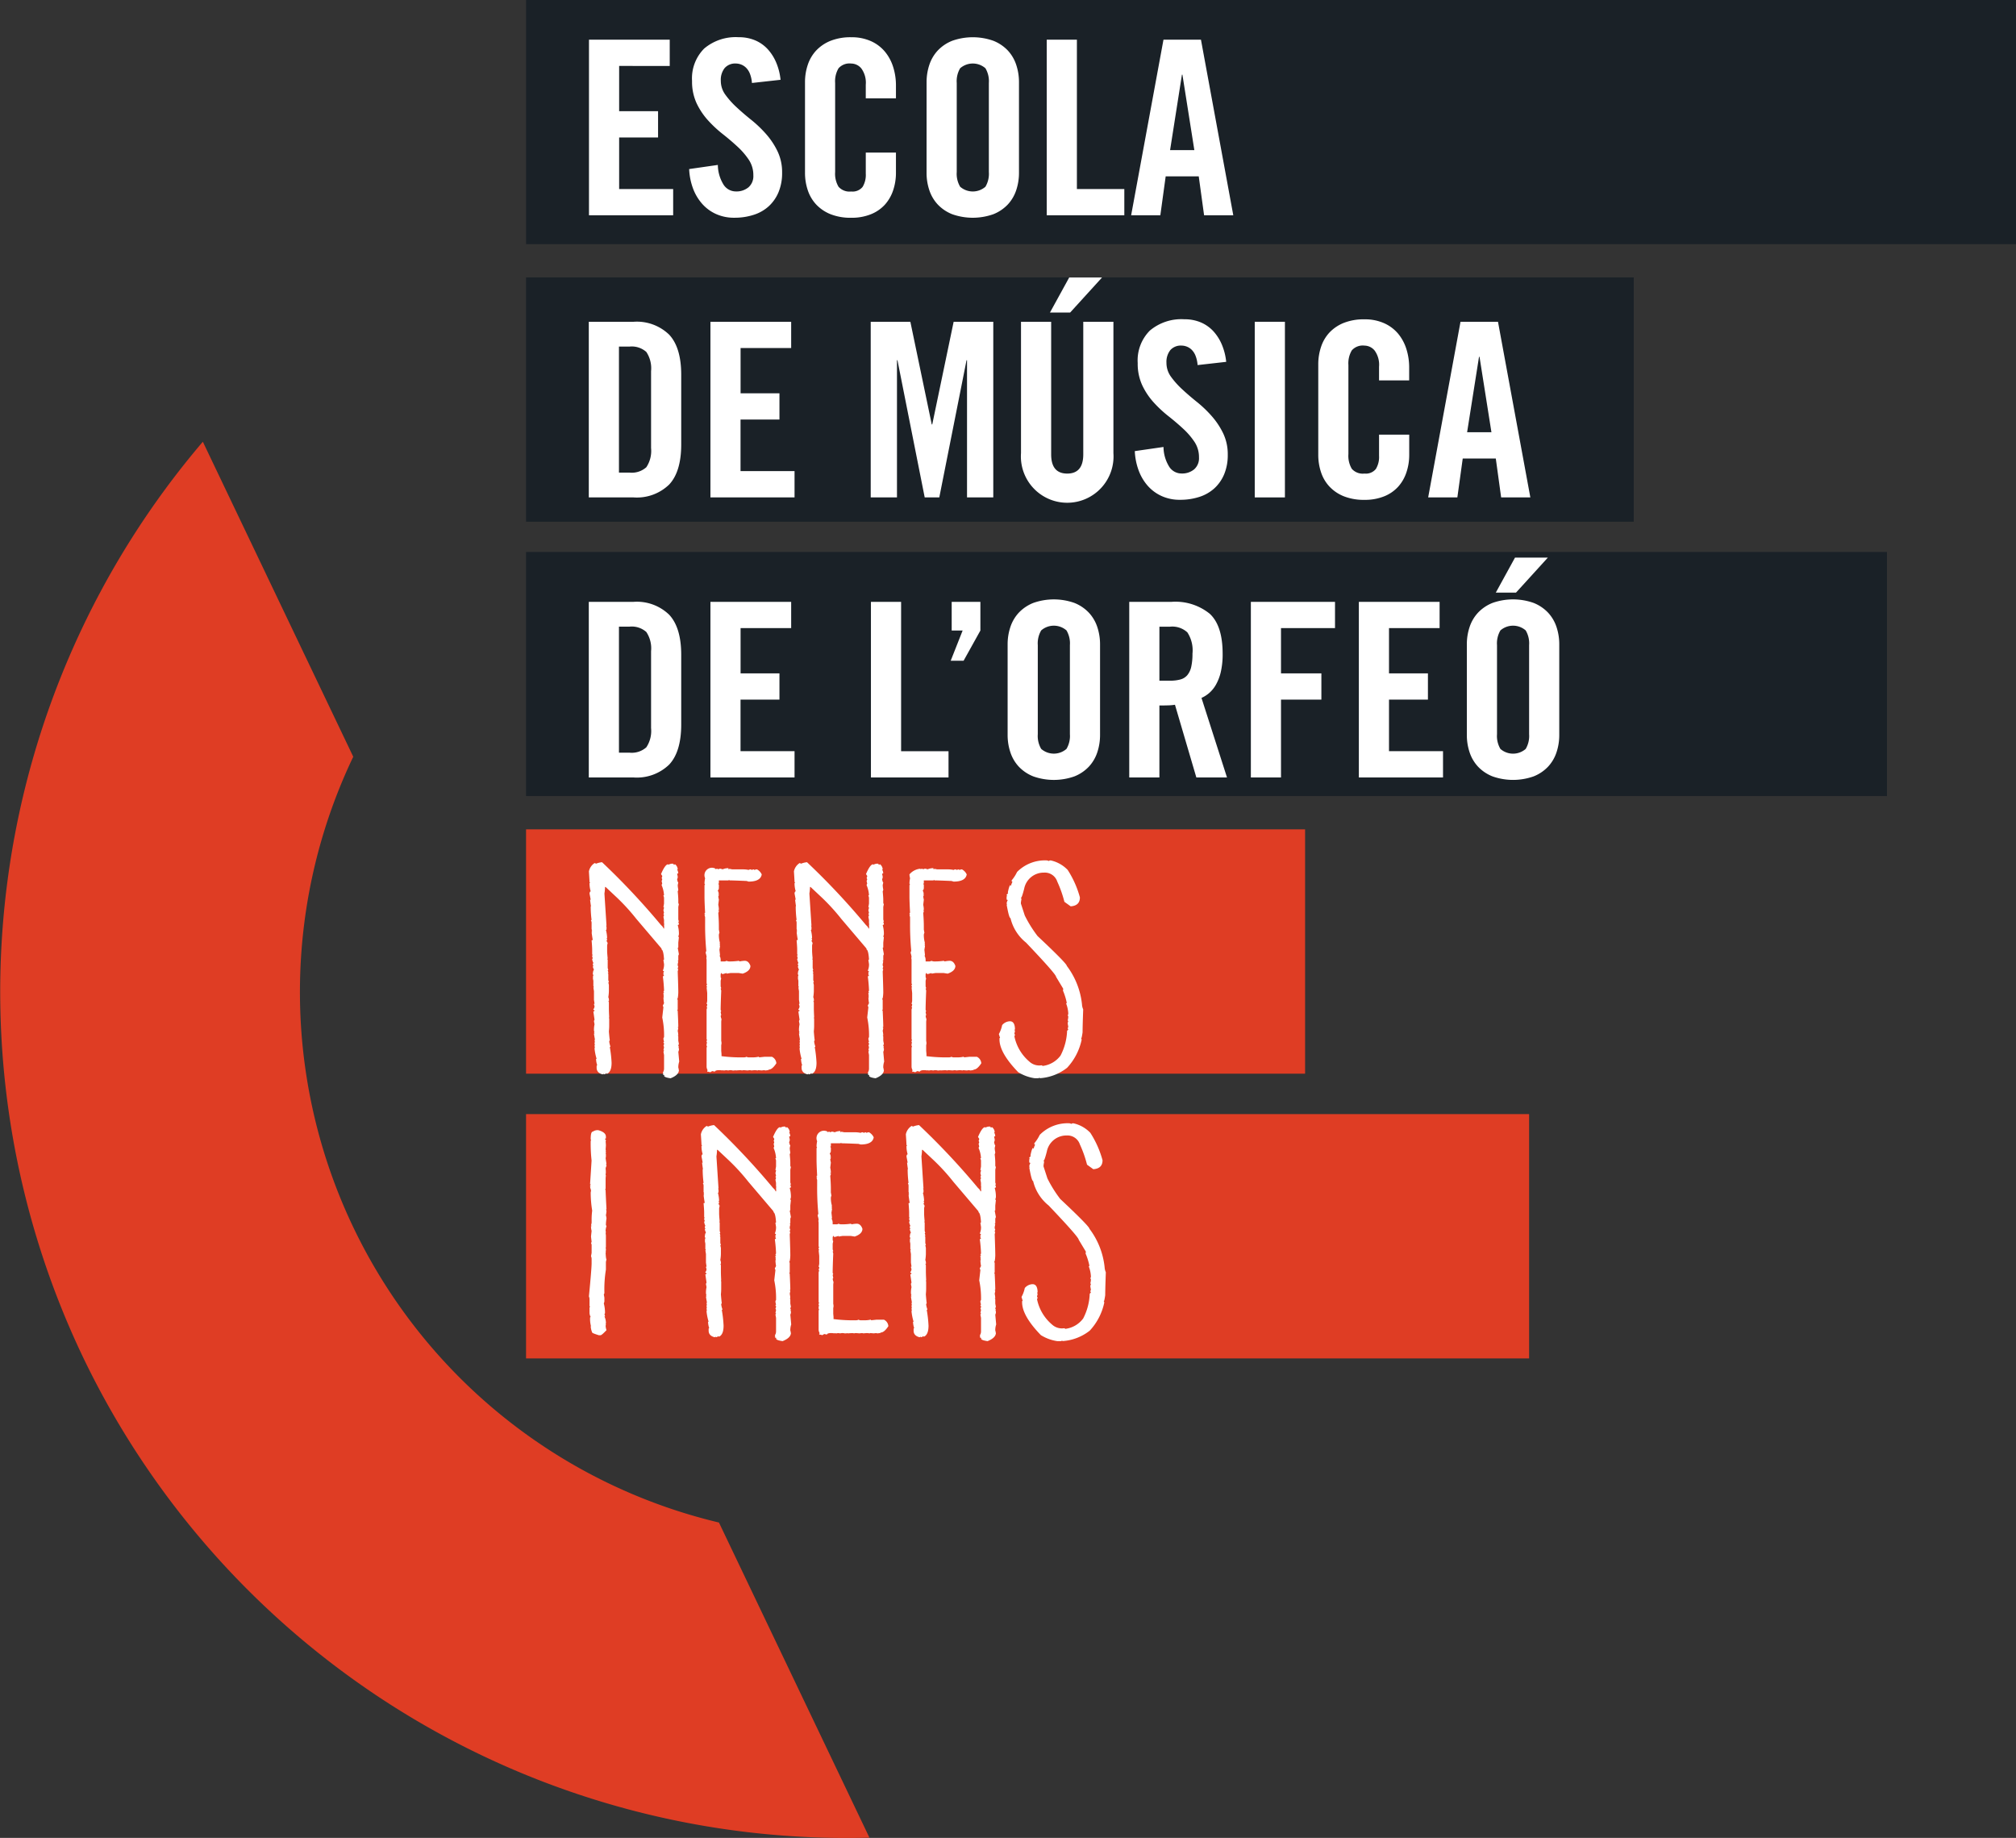
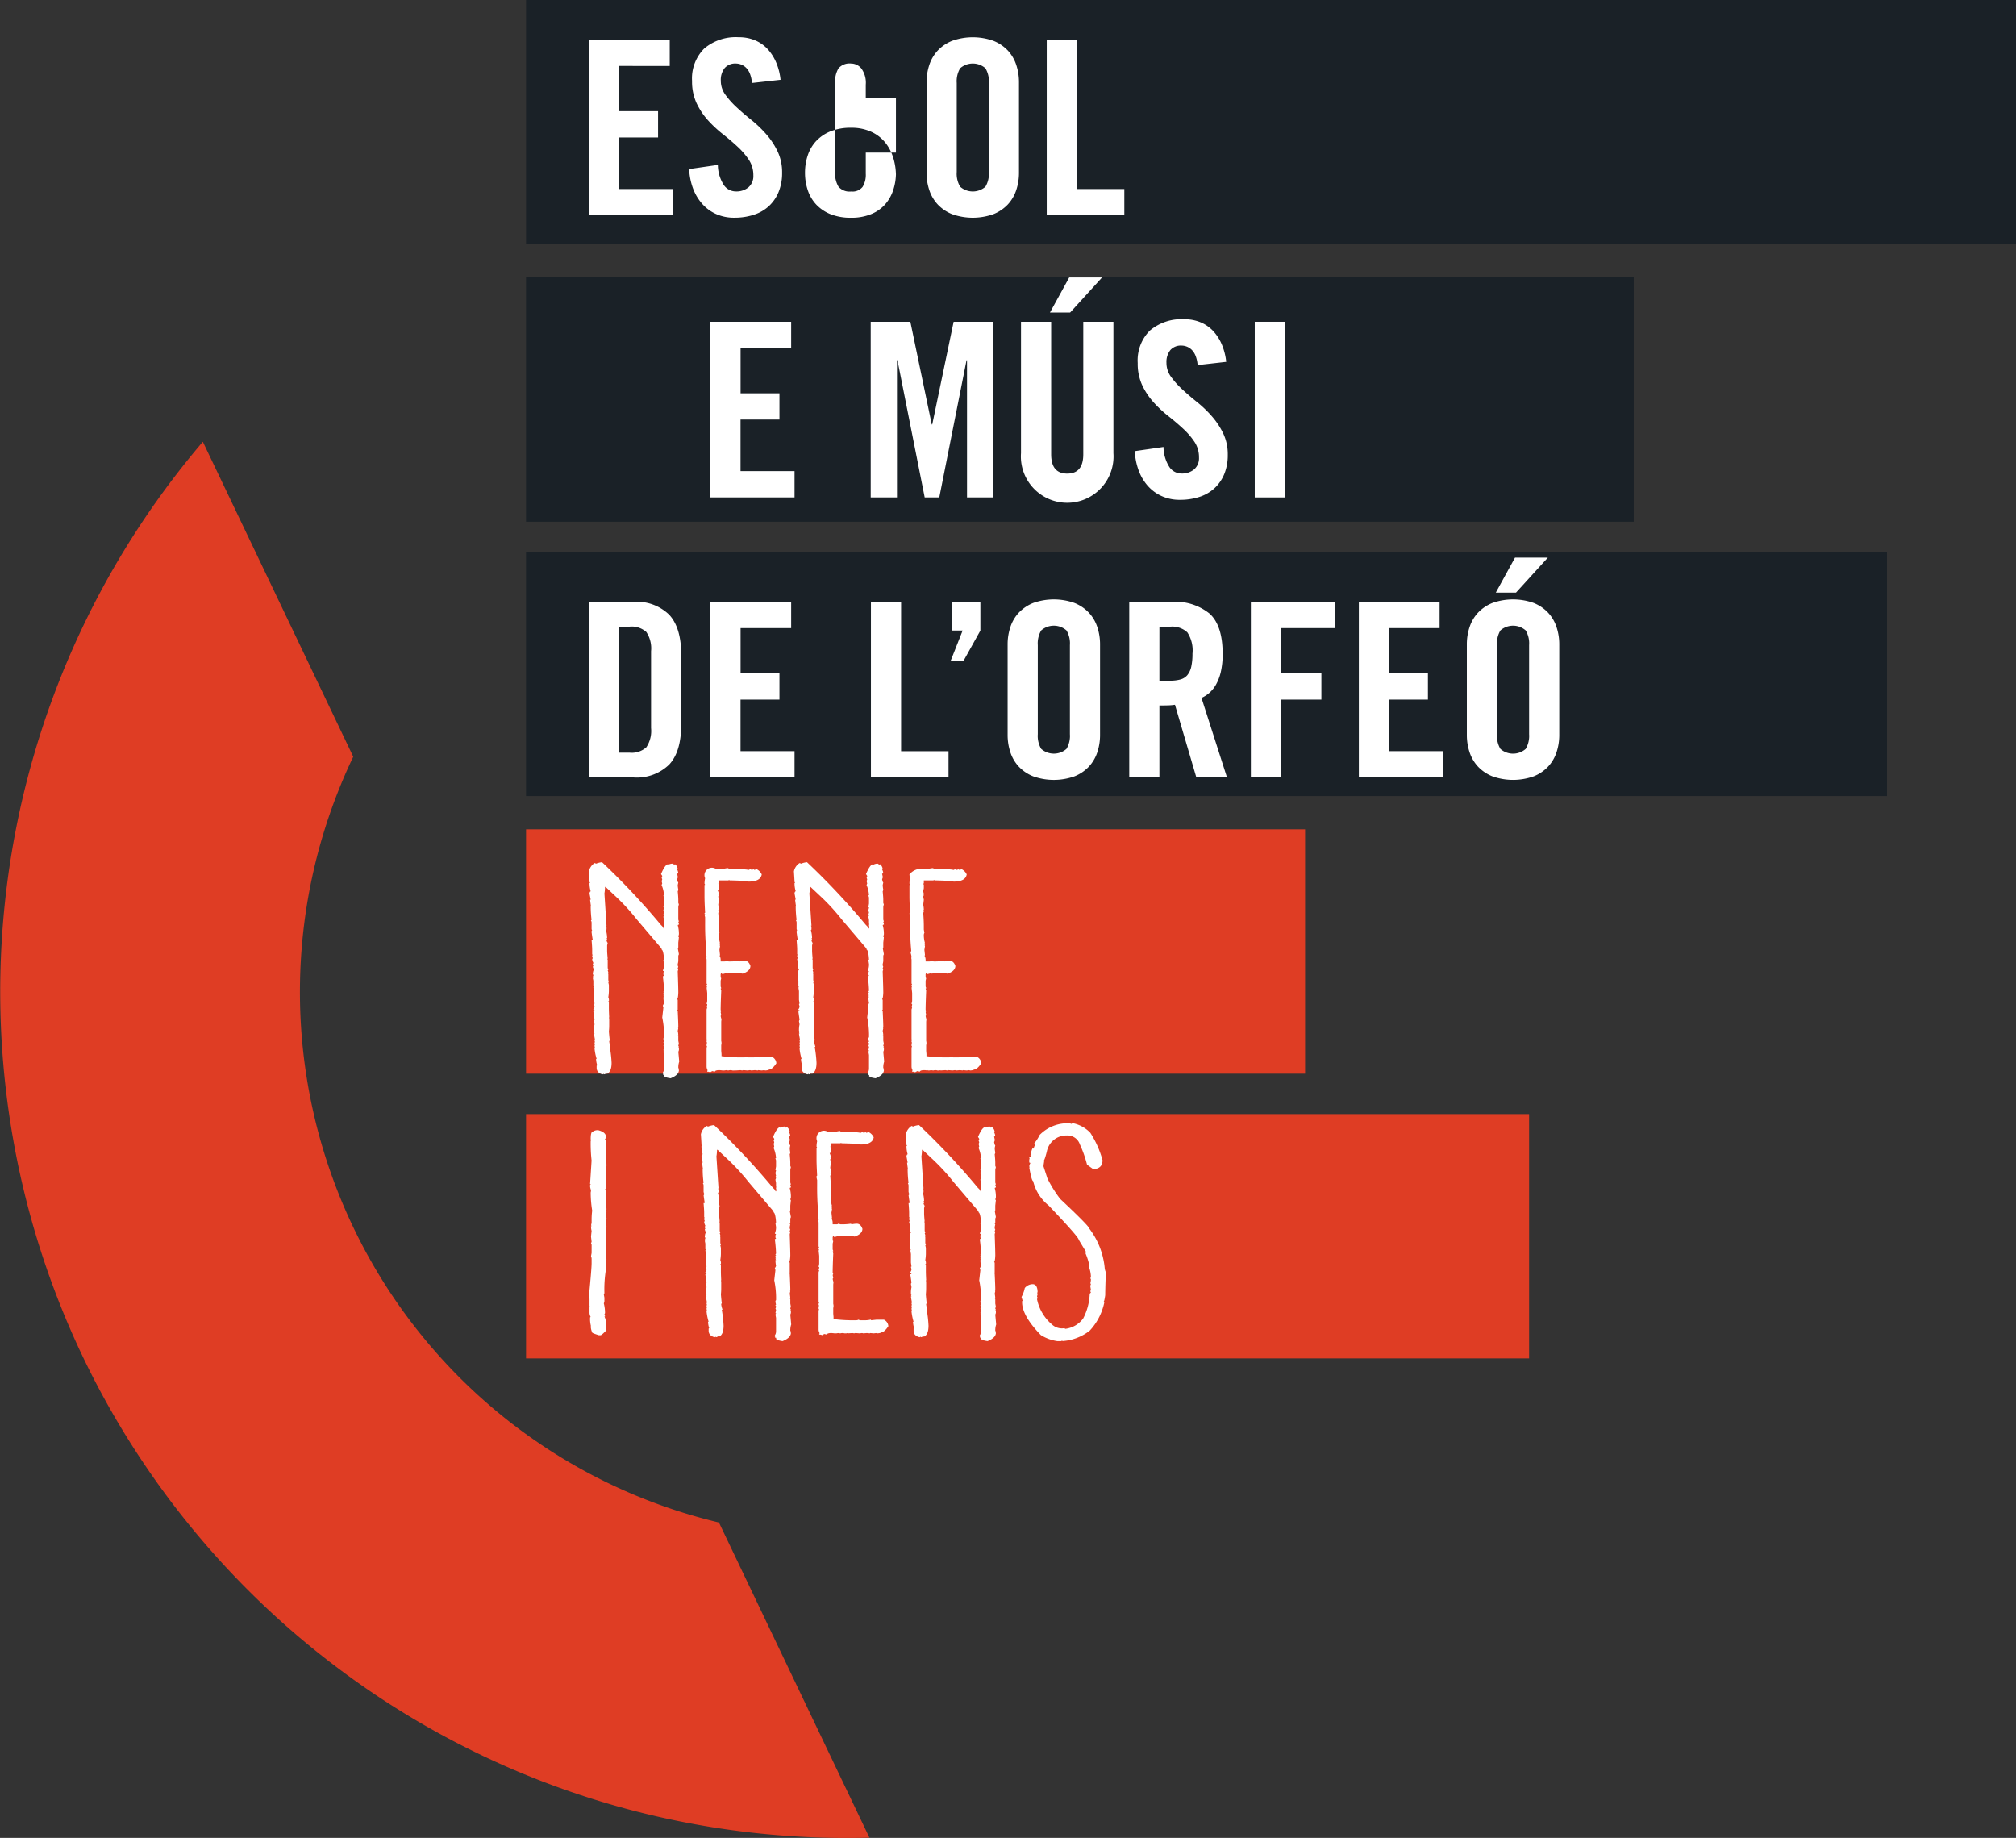
<svg xmlns="http://www.w3.org/2000/svg" width="268.72" height="244.953" viewBox="0 0 268.72 244.953">
  <rect x="0" y="0" width="268.72" height="244.953" fill="#333333" stroke="none" />
  <defs>
    <style>.a{fill:#df3d24;}.b{fill:#1a2127;}.c{fill:#fff;}</style>
  </defs>
  <path class="a" d="M312.734,560.974A112.877,112.877,0,0,0,417.6,625.1l-20.059-42a72.692,72.692,0,0,1-48.745-102.065l-20.05-41.982A112.978,112.978,0,0,0,312.734,560.974Z" transform="translate(-301.709 -380.179)" />
  <rect class="b" width="198.6" height="32.537" transform="translate(70.12)" />
  <rect class="b" width="147.646" height="32.563" transform="translate(70.119 36.971)" />
  <rect class="b" width="181.402" height="32.537" transform="translate(70.119 73.564)" />
  <rect class="a" width="103.841" height="32.563" transform="translate(70.119 110.535)" />
  <rect class="a" width="133.701" height="32.563" transform="translate(70.119 148.485)" />
  <g transform="translate(60.287 4.964)">
    <path class="c" d="M371.509,423.7V400.295h10.764v3.5H375.53v6.031h5.188v3.5H375.53V420.2h7.2v3.5Z" transform="translate(-353.289 -399.97)" />
    <path class="c" d="M389.534,406.155a4.176,4.176,0,0,0-.275-1.248,2.291,2.291,0,0,0-.518-.794,1.946,1.946,0,0,0-.664-.422,2.022,2.022,0,0,0-.682-.13,1.866,1.866,0,0,0-1.492.6,2.525,2.525,0,0,0-.518,1.7,3.111,3.111,0,0,0,.6,1.849,11.108,11.108,0,0,0,1.507,1.685q.908.844,1.979,1.7a15.725,15.725,0,0,1,1.977,1.9,10.057,10.057,0,0,1,1.507,2.286,6.458,6.458,0,0,1,.6,2.837,6.6,6.6,0,0,1-.471,2.577,5.306,5.306,0,0,1-1.3,1.88,5.381,5.381,0,0,1-2.01,1.15,8.186,8.186,0,0,1-2.576.39,5.794,5.794,0,0,1-2.5-.518,5.467,5.467,0,0,1-1.864-1.412,6.546,6.546,0,0,1-1.185-2.057,8.535,8.535,0,0,1-.485-2.5l3.826-.55a5.076,5.076,0,0,0,.778,2.657,1.947,1.947,0,0,0,1.62.875,2.511,2.511,0,0,0,1.685-.55,1.969,1.969,0,0,0,.648-1.589,3.682,3.682,0,0,0-.6-2.075,9.639,9.639,0,0,0-1.507-1.75q-.908-.844-1.979-1.687a16.025,16.025,0,0,1-1.976-1.847,9.31,9.31,0,0,1-1.508-2.269,6.827,6.827,0,0,1-.6-2.952,5.624,5.624,0,0,1,1.62-4.328,6.512,6.512,0,0,1,4.6-1.507,5.507,5.507,0,0,1,2.205.422,4.861,4.861,0,0,1,1.67,1.184,6.211,6.211,0,0,1,1.134,1.8,7.963,7.963,0,0,1,.568,2.269Z" transform="translate(-349.592 -400.06)" />
-     <path class="c" d="M400.436,408.2v-1.814a3.23,3.23,0,0,0-.583-2.157,1.765,1.765,0,0,0-1.362-.665,1.951,1.951,0,0,0-1.685.632,3.391,3.391,0,0,0-.453,1.962v11.867a3.386,3.386,0,0,0,.453,1.961,1.948,1.948,0,0,0,1.685.632,1.715,1.715,0,0,0,1.524-.615,3.074,3.074,0,0,0,.422-1.752v-2.821h4.021v2.692a7.261,7.261,0,0,1-.372,2.334,5.418,5.418,0,0,1-1.1,1.914,5.083,5.083,0,0,1-1.864,1.28,6.846,6.846,0,0,1-2.627.47,7.243,7.243,0,0,1-2.739-.47,5.376,5.376,0,0,1-1.912-1.28,5.169,5.169,0,0,1-1.135-1.914,7.222,7.222,0,0,1-.373-2.334V406.058a7.222,7.222,0,0,1,.373-2.334,5.169,5.169,0,0,1,1.135-1.914,5.378,5.378,0,0,1,1.912-1.28,7.217,7.217,0,0,1,2.739-.47,6.269,6.269,0,0,1,2.627.518,5.17,5.17,0,0,1,1.864,1.4,5.992,5.992,0,0,1,1.1,2.042,8.086,8.086,0,0,1,.372,2.464V408.2Z" transform="translate(-345.321 -400.06)" />
+     <path class="c" d="M400.436,408.2v-1.814a3.23,3.23,0,0,0-.583-2.157,1.765,1.765,0,0,0-1.362-.665,1.951,1.951,0,0,0-1.685.632,3.391,3.391,0,0,0-.453,1.962v11.867a3.386,3.386,0,0,0,.453,1.961,1.948,1.948,0,0,0,1.685.632,1.715,1.715,0,0,0,1.524-.615,3.074,3.074,0,0,0,.422-1.752v-2.821h4.021v2.692a7.261,7.261,0,0,1-.372,2.334,5.418,5.418,0,0,1-1.1,1.914,5.083,5.083,0,0,1-1.864,1.28,6.846,6.846,0,0,1-2.627.47,7.243,7.243,0,0,1-2.739-.47,5.376,5.376,0,0,1-1.912-1.28,5.169,5.169,0,0,1-1.135-1.914,7.222,7.222,0,0,1-.373-2.334a7.222,7.222,0,0,1,.373-2.334,5.169,5.169,0,0,1,1.135-1.914,5.378,5.378,0,0,1,1.912-1.28,7.217,7.217,0,0,1,2.739-.47,6.269,6.269,0,0,1,2.627.518,5.17,5.17,0,0,1,1.864,1.4,5.992,5.992,0,0,1,1.1,2.042,8.086,8.086,0,0,1,.372,2.464V408.2Z" transform="translate(-345.321 -400.06)" />
    <path class="c" d="M404.056,406.058a7.221,7.221,0,0,1,.372-2.334,5.169,5.169,0,0,1,1.135-1.914,5.378,5.378,0,0,1,1.912-1.28,8.22,8.22,0,0,1,5.479,0,5.4,5.4,0,0,1,1.914,1.28A5.187,5.187,0,0,1,416,403.724a7.258,7.258,0,0,1,.372,2.334v12.061a7.258,7.258,0,0,1-.372,2.334,5.187,5.187,0,0,1-1.135,1.914,5.4,5.4,0,0,1-1.914,1.28,8.218,8.218,0,0,1-5.479,0,5.376,5.376,0,0,1-1.912-1.28,5.169,5.169,0,0,1-1.135-1.914,7.222,7.222,0,0,1-.372-2.334Zm4.019,11.964a3.374,3.374,0,0,0,.455,1.961,2.564,2.564,0,0,0,3.371,0,3.385,3.385,0,0,0,.455-1.961V406.155a3.39,3.39,0,0,0-.455-1.962,2.564,2.564,0,0,0-3.371,0,3.379,3.379,0,0,0-.455,1.962Z" transform="translate(-340.835 -400.06)" />
    <path class="c" d="M415.639,423.7V400.295h4.021V420.2h6.321v3.5Z" transform="translate(-336.403 -399.97)" />
-     <path class="c" d="M427.667,423.7h-3.891l4.311-23.408h4.994l4.311,23.408H433.5l-.713-5.189H428.38Zm1.3-8.69H432.2l-1.589-10.05h-.065Z" transform="translate(-333.289 -399.97)" />
  </g>
  <g transform="translate(78.482 36.986)">
-     <path class="c" d="M358.472,427.487h5.966a6.192,6.192,0,0,1,4.749,1.719q1.605,1.719,1.605,5.349v9.272q0,3.634-1.605,5.351a6.186,6.186,0,0,1-4.749,1.717h-5.966Zm4.021,20.1h1.394a2.915,2.915,0,0,0,2.254-.713,3.917,3.917,0,0,0,.632-2.561V434.07a3.921,3.921,0,0,0-.632-2.562,2.915,2.915,0,0,0-2.254-.713h-1.394Z" transform="translate(-358.472 -421.587)" />
    <path class="c" d="M370.2,450.895V427.487h10.762v3.5h-6.743v6.03H379.4v3.5h-5.188v6.873h7.2v3.5Z" transform="translate(-353.986 -421.587)" />
    <path class="c" d="M401.989,427.487v23.408h-3.5V432.61h-.064l-3.632,18.285h-1.945l-3.631-18.285h-.065v18.285h-3.5V427.487h5.284l2.852,13.681h.066l2.852-13.681Z" transform="translate(-348.073 -421.587)" />
    <path class="c" d="M400.14,429.12h4.019v17.67q0,2.561,2.14,2.561t2.14-2.561V429.12h4.019v17.508a6.175,6.175,0,1,1-12.319,0Zm6.55-1.232H404l2.562-4.668h4.377Z" transform="translate(-342.528 -423.22)" />
    <path class="c" d="M419.478,433.348a4.156,4.156,0,0,0-.275-1.247,2.3,2.3,0,0,0-.518-.8,1.925,1.925,0,0,0-.664-.422,2.022,2.022,0,0,0-.682-.13,1.866,1.866,0,0,0-1.492.6,2.528,2.528,0,0,0-.518,1.7,3.114,3.114,0,0,0,.6,1.849,11.175,11.175,0,0,0,1.507,1.685q.908.844,1.979,1.7a15.725,15.725,0,0,1,1.977,1.9,10.116,10.116,0,0,1,1.507,2.286,6.457,6.457,0,0,1,.6,2.837,6.6,6.6,0,0,1-.471,2.577,5.318,5.318,0,0,1-1.3,1.88,5.422,5.422,0,0,1-2.01,1.152,8.226,8.226,0,0,1-2.576.388,5.794,5.794,0,0,1-2.5-.52,5.459,5.459,0,0,1-1.864-1.409,6.523,6.523,0,0,1-1.183-2.059,8.491,8.491,0,0,1-.487-2.5l3.826-.552a5.09,5.09,0,0,0,.778,2.659,1.947,1.947,0,0,0,1.62.875,2.511,2.511,0,0,0,1.685-.55,1.967,1.967,0,0,0,.648-1.589,3.682,3.682,0,0,0-.6-2.075,9.734,9.734,0,0,0-1.507-1.75q-.908-.842-1.977-1.685a15.953,15.953,0,0,1-1.977-1.849,9.307,9.307,0,0,1-1.508-2.269,6.821,6.821,0,0,1-.6-2.951,5.623,5.623,0,0,1,1.619-4.329,6.518,6.518,0,0,1,4.6-1.507,5.5,5.5,0,0,1,2.205.422,4.859,4.859,0,0,1,1.67,1.182,6.237,6.237,0,0,1,1.134,1.8,7.985,7.985,0,0,1,.568,2.27Z" transform="translate(-338.329 -421.677)" />
    <path class="c" d="M422.674,450.895V427.487h4.021v23.408Z" transform="translate(-333.906 -421.587)" />
-     <path class="c" d="M436.9,435.391v-1.817a3.234,3.234,0,0,0-.583-2.156,1.769,1.769,0,0,0-1.362-.665,1.948,1.948,0,0,0-1.685.633,3.389,3.389,0,0,0-.454,1.961v11.867a3.383,3.383,0,0,0,.454,1.961,1.947,1.947,0,0,0,1.685.632,1.715,1.715,0,0,0,1.524-.615,3.072,3.072,0,0,0,.422-1.75v-2.821h4.021v2.691a7.224,7.224,0,0,1-.373,2.334,5.375,5.375,0,0,1-1.1,1.912,5.053,5.053,0,0,1-1.864,1.282,6.821,6.821,0,0,1-2.627.47,7.217,7.217,0,0,1-2.739-.47,5.344,5.344,0,0,1-1.912-1.282,5.133,5.133,0,0,1-1.135-1.912,7.222,7.222,0,0,1-.373-2.334V433.251a7.222,7.222,0,0,1,.373-2.334A5.149,5.149,0,0,1,430.3,429a5.376,5.376,0,0,1,1.912-1.28,7.243,7.243,0,0,1,2.739-.47,6.268,6.268,0,0,1,2.627.518,5.2,5.2,0,0,1,1.864,1.394,6,6,0,0,1,1.1,2.042,8.045,8.045,0,0,1,.373,2.465v1.719Z" transform="translate(-331.564 -421.677)" />
-     <path class="c" d="M443.284,450.895h-3.891l4.311-23.408H448.7l4.313,23.408H449.12l-.713-5.186H444Zm1.3-8.688h3.242l-1.589-10.05h-.066Z" transform="translate(-327.509 -421.587)" />
  </g>
  <g transform="translate(78.482 74.312)">
    <path class="c" d="M358.472,454.484h5.966a6.192,6.192,0,0,1,4.749,1.717q1.605,1.719,1.605,5.349v9.272q0,3.634-1.605,5.351a6.192,6.192,0,0,1-4.749,1.717h-5.966Zm4.021,20.1h1.394a2.92,2.92,0,0,0,2.254-.713,3.921,3.921,0,0,0,.632-2.562V461.064a3.917,3.917,0,0,0-.632-2.561,2.921,2.921,0,0,0-2.254-.713h-1.394Z" transform="translate(-358.472 -448.583)" />
    <path class="c" d="M370.2,477.891V454.484h10.762v3.5h-6.743v6.031H379.4v3.5h-5.188v6.873h7.2v3.5Z" transform="translate(-353.986 -448.583)" />
    <path class="c" d="M385.672,477.891V454.484h4.021V474.39h6.321v3.5Z" transform="translate(-348.064 -448.583)" />
    <path class="c" d="M397.319,458.308l-2.237,4.021h-1.719l1.589-4.021h-1.459v-3.824h3.826Z" transform="translate(-345.121 -448.583)" />
    <path class="c" d="M398.85,460.246a7.22,7.22,0,0,1,.373-2.333A5.165,5.165,0,0,1,400.357,456a5.416,5.416,0,0,1,1.914-1.282,8.218,8.218,0,0,1,5.479,0A5.41,5.41,0,0,1,409.662,456a5.188,5.188,0,0,1,1.135,1.914,7.258,7.258,0,0,1,.373,2.333v12.062a7.26,7.26,0,0,1-.373,2.334,5.188,5.188,0,0,1-1.135,1.914,5.389,5.389,0,0,1-1.912,1.28,8.218,8.218,0,0,1-5.479,0,5.4,5.4,0,0,1-1.914-1.28,5.166,5.166,0,0,1-1.134-1.914,7.222,7.222,0,0,1-.373-2.334Zm4.021,11.965a3.386,3.386,0,0,0,.454,1.961,2.564,2.564,0,0,0,3.371,0,3.385,3.385,0,0,0,.455-1.961V460.344a3.39,3.39,0,0,0-.455-1.962,2.564,2.564,0,0,0-3.371,0,3.391,3.391,0,0,0-.454,1.962Z" transform="translate(-343.022 -448.673)" />
    <path class="c" d="M414.594,477.891h-4.019V454.484h5.641a7.264,7.264,0,0,1,5.089,1.587q1.717,1.589,1.719,5.318a10.513,10.513,0,0,1-.243,2.432,6.349,6.349,0,0,1-.648,1.7,4.19,4.19,0,0,1-.908,1.12,4.256,4.256,0,0,1-1.02.648l3.4,10.6h-4.086L416.67,468.2a7.1,7.1,0,0,1-.957.082c-.379.011-.751.015-1.119.015Zm0-12.9h1.427a5.032,5.032,0,0,0,1.378-.163,1.84,1.84,0,0,0,.924-.583,2.635,2.635,0,0,0,.518-1.119,7.816,7.816,0,0,0,.162-1.734,4.367,4.367,0,0,0-.68-2.837,2.968,2.968,0,0,0-2.3-.762h-1.427Z" transform="translate(-338.536 -448.583)" />
    <path class="c" d="M422.3,477.891V454.484h11.217v3.5h-7.2v6.031H431.7v3.5h-5.383v10.374Z" transform="translate(-334.05 -448.583)" />
    <path class="c" d="M432.71,477.891V454.484h10.764v3.5h-6.745v6.031h5.189v3.5h-5.189v6.873h7.2v3.5Z" transform="translate(-330.066 -448.583)" />
    <path class="c" d="M443.121,461.789a7.219,7.219,0,0,1,.372-2.333,5.186,5.186,0,0,1,1.135-1.914,5.4,5.4,0,0,1,1.914-1.282,8.218,8.218,0,0,1,5.479,0,5.409,5.409,0,0,1,1.912,1.282,5.186,5.186,0,0,1,1.135,1.914,7.256,7.256,0,0,1,.372,2.333v12.062a7.258,7.258,0,0,1-.372,2.334,5.187,5.187,0,0,1-1.135,1.914,5.389,5.389,0,0,1-1.912,1.28,8.218,8.218,0,0,1-5.479,0,5.383,5.383,0,0,1-1.914-1.28,5.187,5.187,0,0,1-1.135-1.914,7.222,7.222,0,0,1-.372-2.334Zm6.55-6.9h-2.692l2.562-4.669h4.377Zm-2.529,18.869a3.386,3.386,0,0,0,.453,1.961,2.564,2.564,0,0,0,3.371,0,3.385,3.385,0,0,0,.455-1.961V461.887a3.39,3.39,0,0,0-.455-1.962,2.564,2.564,0,0,0-3.371,0,3.391,3.391,0,0,0-.453,1.962Z" transform="translate(-326.082 -450.216)" />
  </g>
  <g transform="translate(78.501 114.675)">
    <path class="c" d="M360.234,479.582a95.7,95.7,0,0,1,7.863,8.38c.21.184.317.329.317.436h.12l-.039-.158c0-.055.012-.082.039-.082l-.039-.119v-.077c0-.055.012-.08.039-.08l-.039-.159v-.437l-.082-.436a.674.674,0,0,0,.082-.239l-.082-.12.082-.158-.082-.358.082-.318a.074.074,0,0,0-.082-.08l.082-.476v-.752a.5.5,0,0,0-.082-.278.071.071,0,0,1,.082-.082,3.953,3.953,0,0,0-.321-1.351.7.7,0,0,1,.08-.2l-.08-.36a.571.571,0,0,0,.08-.239l-.08-.158a.467.467,0,0,0,.08-.278l-.158-.239c.368-.872.689-1.309.954-1.309v.082a1.15,1.15,0,0,1,.595-.162c.106.029.158.08.158.162l.159-.082a.911.911,0,0,1,.358.676h-.08a1.483,1.483,0,0,1,.158.517l-.158.077.08.358v.077a.477.477,0,0,1-.08.278c.054.295.106.44.158.44l-.077.355a3.414,3.414,0,0,0,.077.595.581.581,0,0,1-.077.239c.053.5.077.889.077,1.154v.317c0,.133.026.2.082.2l-.082.4v1.59a.544.544,0,0,0,.082.317l-.082.119a.693.693,0,0,1,.082.318l-.159.08a4.246,4.246,0,0,1,.159,1.231l-.082.318c0,.025.026.037.082.037l-.082.756v.6c0,.054-.025.08-.077.08l.159.872a.474.474,0,0,0-.082.278v.517a.068.068,0,0,1-.077.077c0,.055.026.082.077.082l-.077.355v.08a.5.5,0,0,0,.077.278.622.622,0,0,0-.077.239.069.069,0,0,0,.077.077l-.077.278q.079,2.265.077,2.861-.037.834-.158.834l.08.119V499.2a.071.071,0,0,1-.08.08l.08.12q.079,1.628.077,2.142h-.077l.077.159-.077.358a3.343,3.343,0,0,1,.077.6h-.077l.077.119v.594l.082.44a.572.572,0,0,0-.082.235.381.381,0,0,1,.082.2H370.4l.082.159v.08a.625.625,0,0,1-.082.357l.12,1.311a2.453,2.453,0,0,0-.12.834l.082.159H370.4l.082.119c0,.449-.372.821-1.112,1.113-.582-.082-.872-.2-.872-.359.025,0,.039-.026.039-.077-.133,0-.2-.055-.2-.162h.08l-.08-.158a.974.974,0,0,0,.162-.556v-1.788l-.082-.436.082-.159c0-.026-.03-.039-.082-.039l.082-.4a.42.42,0,0,0-.082-.2.57.57,0,0,0,.082-.317l-.082-.119c0-.051.026-.077.082-.077l-.082-.359c0-.158.026-.239.082-.239a11.491,11.491,0,0,0-.241-2.659l.159-1.39a.373.373,0,0,1-.08-.2l.162-.317a4.744,4.744,0,0,1-.082-.795h.082l-.082-.159c0-.051.026-.077.082-.077l-.082-.119v-.159c0-.055.026-.08.082-.08a.071.071,0,0,0-.082-.077.372.372,0,0,1,.082-.2,19.046,19.046,0,0,0-.162-1.907l.162-.077-.082-.159v-.278l.082-.162-.162-.077a2.141,2.141,0,0,0,.162-.875l-.082-.514c0-.055.026-.08.082-.08-.055-.928-.188-1.39-.4-1.39.051,0,.077-.026.077-.082l-3.374-3.968a26.947,26.947,0,0,0-2.779-3.018l-1.312-1.232h-.077a5.937,5.937,0,0,1-.082.872l.278,4.289h-.08l.08.119v.359c0,.051-.025.077-.08.077a4.9,4.9,0,0,1,.162,1.112h-.082l.082.162v.077c0,.026-.029.039-.082.039.053.213.106.319.159.319l-.077.357v.675c0,.239.025.611.077,1.112h-.077l.077.12V493.6a.707.707,0,0,0,.08.317l-.08.119a.57.57,0,0,1,.08.317h-.08l.08.12v.752a.5.5,0,0,0,.077.278c0,.055-.025.082-.077.082l.077.358v.834a5.606,5.606,0,0,1-.077.792.957.957,0,0,1,.077.517h-.077l.077.158v.8q0,.4.043,1.232h-.043l.043.158v.954c0,.239-.017.491-.043.756.055.66.094,1.044.12,1.15l-.077.158a2.639,2.639,0,0,0,.158.676.073.073,0,0,1-.08.08,16.18,16.18,0,0,1,.239,2.1c0,.8-.2,1.283-.595,1.467-.055,0-.082-.026-.082-.077a.753.753,0,0,1-.358.159v-.082l-.159.082q-.794-.2-.8-.874v-.238a.074.074,0,0,1,.082-.082,3.008,3.008,0,0,1-.159-.872h.077a6.817,6.817,0,0,1-.278-1.39l.043-.159a.679.679,0,0,1-.043-.2l.043-.158a.663.663,0,0,1-.043-.2l.043-.158c0-.055-.014-.082-.043-.082l.043-.278c-.082-.449-.12-.7-.12-.752h.077l-.077-.162c0-.026.026-.039.077-.039l-.077-.159V501.9a3.378,3.378,0,0,1,.077-.715l-.077-.4a.4.4,0,0,1,.077-.2l-.158-1.112a.139.139,0,0,0,.158-.159c-.1,0-.158-.039-.158-.119a.765.765,0,0,0,.158-.4l-.077-.278a.069.069,0,0,1,.077-.077l-.077-.517v-1.15l-.08-.517h.08l-.08-.158v-.715l-.077-.4h.077l-.077-.12a.623.623,0,0,0,.077-.239.069.069,0,0,0-.077-.077c.026-.4.077-.6.158-.6L359,493.52l.077-.119a.617.617,0,0,1-.077-.239l.077-.159a1.479,1.479,0,0,1-.159-.513l.082-.12a.686.686,0,0,1-.082-.319c0-.053.026-.079.082-.079l-.082-.119v-.594c0-.266-.025-.689-.077-1.273l.159-.039q-.044-.16-.159-1.03h.077l-.077-.162a.069.069,0,0,1,.077-.079l-.077-.158v-.875a.512.512,0,0,0-.08-.278.07.07,0,0,1,.08-.079,13.977,13.977,0,0,1-.119-1.825h.039c-.026-.133-.068-.423-.12-.877h.082l-.159-.834c.026-.184.077-.278.159-.278a3.744,3.744,0,0,1-.159-1.112h.077l-.077-.158c0-.133-.029-.594-.08-1.39a1.719,1.719,0,0,1,.752-1.112h.043l.158.077A2.89,2.89,0,0,1,360.234,479.582Z" transform="translate(-358.486 -479.343)" />
    <path class="c" d="M372.807,480.157l.039.159c.055,0,.08-.026.08-.082l.4.082h1.508a3.559,3.559,0,0,1,.676.077.485.485,0,0,1,.278-.077l.158.077a.593.593,0,0,1,.239-.077l.116.077a.724.724,0,0,1,.321-.077,1.441,1.441,0,0,1,.633.675c-.107.633-.689.954-1.745.954l-.278-.082q-1.79-.077-2.3-.077v-.08l-.119.08h-1.271v.355a.071.071,0,0,1-.08.082l.08.158v.355c0,.239-.054.359-.158.359a1.973,1.973,0,0,1,.158.517h-.08a.07.07,0,0,0,.08.077.593.593,0,0,1-.08.239c0,.026.026.171.08.435l-.08.676a3.249,3.249,0,0,1,.08.715h-.08a.071.071,0,0,0,.08.08.486.486,0,0,1-.08.278q.081,1.033.08,1.786v.437l.077.437a.672.672,0,0,0-.077.358,3.744,3.744,0,0,0,.159,1.031h-.082l.082.158a.071.071,0,0,1-.082.082l.082.119-.082.517.082.753h-.082a1.182,1.182,0,0,1,.162.595v.2h.514c.133,0,.2-.026.2-.082l.355.082h.319a8.3,8.3,0,0,0,1.031-.082l.119.082a3.581,3.581,0,0,1,.676-.082c.343,0,.594.227.752.676,0,.452-.341.8-1.03,1.034l-.517-.082h-1.112l-.517.082v-.082l-.595.159c0-.1-.039-.159-.12-.159l-.077.159v.278c0,.158.026.239.077.239l-.077.358v.672a.5.5,0,0,0,.077.278c0,.055-.025.082-.077.082l.077.278c-.051,1.269-.077,2.132-.077,2.581l.077.159-.077.119.077.4-.077.119c.053.265.091.394.116.394l-.039.359v2.581a1.017,1.017,0,0,1,0,.556v.753l.039.436v.279a20.033,20.033,0,0,0,2.941.16h.077a.685.685,0,0,0,.321-.08.467.467,0,0,0,.278.08h.675a3.213,3.213,0,0,0,.633-.08.072.072,0,0,1,.082.08l.754-.08h.953a1.026,1.026,0,0,1,.595.872c-.368.556-.7.834-.991.834,0,.055-.159.094-.476.12l-.159-.04-.319.04-.437-.04c-.051,0-.077.014-.077.04l-.358-.04H376.3l-.436.04a.649.649,0,0,0-.2-.04l-.319.04c-.266-.026-.449-.04-.556-.04l-.159.04a1.107,1.107,0,0,0-.235-.04l-.637.04v-.04l-.158.04h-.239a.984.984,0,0,0-.556,0l-.317-.04a1.236,1.236,0,0,1-.36.04v-.04c-.051,0-.077.014-.077.04l-.358-.04h-.239c-.292.026-.437.094-.437.2l-.358-.077-.278.159a.872.872,0,0,0-.394-.082V507.2a.07.07,0,0,1,.077-.08.971.971,0,0,1-.159-.556v-2.5c0-.051.026-.077.082-.077l-.082-.162v-.277c0-.052.026-.079.082-.079l-.082-.158v-.12a.071.071,0,0,1,.082-.08l-.082-.159v-3.891a.468.468,0,0,1,.082-.278l-.082-.158a.583.583,0,0,0,.082-.321c0-.025-.029-.039-.082-.039l.082-.4v-1.073l-.082-.754h.082l-.082-.158v-.12a.072.072,0,0,1,.082-.08l-.082-.159v-3.1a.876.876,0,0,0-.039-.278l.039-.158a2.332,2.332,0,0,0-.119-.517.471.471,0,0,1,.08-.279,37.209,37.209,0,0,1-.158-3.732v-.756l-.082-.355h.082a.072.072,0,0,0-.082-.082c0-.106.026-.158.082-.158q-.083-1.468-.082-2.185v-1.471c0-.051.026-.077.082-.077l-.082-.158a3.487,3.487,0,0,1,.082-.715.992.992,0,0,1,1.39-1.273v.082a.617.617,0,0,1,.235-.082l.12.082a.568.568,0,0,1,.319-.082l.278.082A1.815,1.815,0,0,1,372.807,480.157Z" transform="translate(-354.222 -479.123)" />
    <path class="c" d="M379.994,479.582a95.7,95.7,0,0,1,7.863,8.38c.21.184.317.329.317.436h.119l-.039-.158c0-.055.014-.082.039-.082l-.039-.119v-.077c0-.055.014-.08.039-.08l-.039-.159v-.437l-.08-.436a.662.662,0,0,0,.08-.239l-.08-.12.08-.158-.08-.358.08-.318a.073.073,0,0,0-.08-.08l.08-.476v-.752a.5.5,0,0,0-.08-.278.071.071,0,0,1,.08-.082,3.932,3.932,0,0,0-.319-1.351.7.7,0,0,1,.08-.2l-.08-.36a.571.571,0,0,0,.08-.239l-.08-.158a.467.467,0,0,0,.08-.278l-.158-.239c.368-.872.689-1.309.953-1.309v.082a1.158,1.158,0,0,1,.595-.162c.108.029.159.08.159.162l.158-.082a.913.913,0,0,1,.359.676H390a1.462,1.462,0,0,1,.159.517l-.159.077.082.358v.077a.467.467,0,0,1-.082.278c.055.295.108.44.159.44l-.077.355a3.419,3.419,0,0,0,.077.595.6.6,0,0,1-.077.239q.077.757.077,1.154v.317c0,.133.026.2.082.2l-.082.4v1.59a.544.544,0,0,0,.082.317l-.082.119a.692.692,0,0,1,.082.318l-.159.08a4.307,4.307,0,0,1,.159,1.231l-.082.318c0,.025.026.037.082.037l-.082.756v.6a.07.07,0,0,1-.077.08l.159.872a.474.474,0,0,0-.082.278v.517a.069.069,0,0,1-.077.077c0,.055.026.082.077.082l-.077.355v.08a.5.5,0,0,0,.077.278.623.623,0,0,0-.077.239.069.069,0,0,0,.077.077l-.077.278q.077,2.265.077,2.861c-.026.556-.077.834-.159.834l.082.119V499.2a.071.071,0,0,1-.082.08l.082.12q.077,1.628.077,2.142h-.077l.077.159-.077.358a3.479,3.479,0,0,1,.077.6h-.077l.077.119v.594l.082.44a.572.572,0,0,0-.082.235.38.38,0,0,1,.082.2h-.082l.082.159v.08a.624.624,0,0,1-.082.357l.119,1.311a2.458,2.458,0,0,0-.119.834l.082.159h-.082l.082.119q0,.674-1.113,1.113c-.581-.082-.872-.2-.872-.359.026,0,.039-.026.039-.077-.131,0-.2-.055-.2-.162h.082l-.082-.158a.963.963,0,0,0,.162-.556v-1.788l-.08-.436.08-.159c0-.026-.029-.039-.08-.039l.08-.4a.414.414,0,0,0-.08-.2.569.569,0,0,0,.08-.317l-.08-.119a.07.07,0,0,1,.08-.077l-.08-.359c0-.158.026-.239.08-.239a11.552,11.552,0,0,0-.239-2.659l.159-1.39a.377.377,0,0,1-.082-.2l.162-.317a4.881,4.881,0,0,1-.08-.795h.08l-.08-.159a.07.07,0,0,1,.08-.077l-.08-.119v-.159a.07.07,0,0,1,.08-.08.07.07,0,0,0-.08-.077.381.381,0,0,1,.08-.2,18.616,18.616,0,0,0-.162-1.907l.162-.077-.08-.159v-.278l.08-.162-.162-.077a2.118,2.118,0,0,0,.162-.875l-.08-.514a.07.07,0,0,1,.08-.08c-.054-.928-.187-1.39-.4-1.39.051,0,.077-.026.077-.082l-3.374-3.968a27.084,27.084,0,0,0-2.779-3.018l-1.312-1.232h-.077a6.146,6.146,0,0,1-.082.872l.278,4.289h-.08l.08.119v.359a.07.07,0,0,1-.08.077,4.975,4.975,0,0,1,.162,1.112h-.082l.082.162v.077c0,.026-.029.039-.082.039.052.213.106.319.159.319l-.077.357v.675c0,.239.025.611.077,1.112h-.077l.077.12V493.6a.689.689,0,0,0,.08.317l-.08.119a.57.57,0,0,1,.08.317h-.08l.08.12v.752a.5.5,0,0,0,.077.278c0,.055-.025.082-.077.082l.077.358v.834a5.613,5.613,0,0,1-.077.792.958.958,0,0,1,.077.517h-.077l.077.158v.8q0,.4.043,1.232H380.9l.043.158v.954c0,.239-.017.491-.043.756.055.66.094,1.044.12,1.15l-.077.158a2.573,2.573,0,0,0,.158.676.073.073,0,0,1-.08.08,16.18,16.18,0,0,1,.239,2.1c0,.8-.2,1.283-.595,1.467-.055,0-.082-.026-.082-.077a.753.753,0,0,1-.358.159v-.082l-.159.082q-.794-.2-.795-.874v-.238a.074.074,0,0,1,.082-.082,2.956,2.956,0,0,1-.159-.872h.077A6.817,6.817,0,0,1,379,504.4l.043-.159a.679.679,0,0,1-.043-.2l.043-.158a.663.663,0,0,1-.043-.2l.043-.158c0-.055-.014-.082-.043-.082l.043-.278c-.082-.449-.12-.7-.12-.752H379l-.077-.162c0-.026.026-.039.077-.039l-.077-.159V501.9a3.374,3.374,0,0,1,.077-.715l-.077-.4a.4.4,0,0,1,.077-.2l-.158-1.112a.139.139,0,0,0,.158-.159c-.1,0-.158-.039-.158-.119a.765.765,0,0,0,.158-.4l-.077-.278a.069.069,0,0,1,.077-.077l-.077-.517v-1.15l-.08-.517h.08l-.08-.158v-.715l-.077-.4h.077l-.077-.12a.622.622,0,0,0,.077-.239.069.069,0,0,0-.077-.077c.025-.4.077-.6.158-.6l-.158-.437.077-.119a.593.593,0,0,1-.077-.239l.077-.159a1.479,1.479,0,0,1-.159-.513l.082-.12a.686.686,0,0,1-.082-.319c0-.053.026-.079.082-.079l-.082-.119v-.594c0-.266-.026-.689-.077-1.273l.159-.039q-.043-.16-.159-1.03h.077l-.077-.162a.069.069,0,0,1,.077-.079l-.077-.158v-.875a.511.511,0,0,0-.08-.278c0-.052.025-.079.08-.079a13.977,13.977,0,0,1-.119-1.825h.039c-.026-.133-.068-.423-.12-.877h.082l-.159-.834c.026-.184.077-.278.159-.278a3.69,3.69,0,0,1-.159-1.112h.077l-.077-.158c0-.133-.029-.594-.08-1.39A1.714,1.714,0,0,1,379,479.7h.043l.158.077A2.876,2.876,0,0,1,379.994,479.582Z" transform="translate(-350.925 -479.343)" />
    <path class="c" d="M392.567,480.157l.039.159a.071.071,0,0,0,.08-.082l.4.082h1.51a3.571,3.571,0,0,1,.676.077.482.482,0,0,1,.278-.077l.158.077a.587.587,0,0,1,.239-.077l.116.077a.72.72,0,0,1,.321-.077,1.441,1.441,0,0,1,.633.675c-.106.633-.689.954-1.745.954l-.278-.082q-1.79-.077-2.3-.077v-.08l-.119.08H391.3v.355a.071.071,0,0,1-.08.082l.08.158v.355c0,.239-.055.359-.158.359a2.03,2.03,0,0,1,.158.517h-.08c0,.051.025.077.08.077a.593.593,0,0,1-.08.239c0,.026.025.171.08.435l-.08.676a3.249,3.249,0,0,1,.08.715h-.08a.07.07,0,0,0,.08.08.486.486,0,0,1-.08.278q.081,1.033.08,1.786v.437l.077.437a.671.671,0,0,0-.077.358,3.744,3.744,0,0,0,.159,1.031h-.082l.082.158a.071.071,0,0,1-.082.082l.082.119-.082.517.082.753h-.082a1.183,1.183,0,0,1,.162.595v.2h.514c.131,0,.2-.026.2-.082l.355.082h.319a8.34,8.34,0,0,0,1.031-.082l.119.082a3.582,3.582,0,0,1,.676-.082c.341,0,.595.227.752.676,0,.452-.343.8-1.03,1.034l-.517-.082h-1.112l-.517.082v-.082l-.595.159c0-.1-.039-.159-.12-.159l-.077.159v.278c0,.158.026.239.077.239l-.077.358v.672a.5.5,0,0,0,.077.278c0,.055-.026.082-.077.082l.077.278c-.051,1.269-.077,2.132-.077,2.581l.077.159-.077.119.077.4-.077.119c.051.265.09.394.116.394l-.039.359v2.581a1.016,1.016,0,0,1,0,.556v.753l.039.436v.279a20.006,20.006,0,0,0,2.941.16h.077a.693.693,0,0,0,.321-.08.464.464,0,0,0,.278.08h.675a3.213,3.213,0,0,0,.633-.08.072.072,0,0,1,.082.08l.752-.08h.954a1.026,1.026,0,0,1,.594.872q-.554.834-.993.834c0,.055-.158.094-.474.12l-.159-.04-.319.04-.437-.04c-.051,0-.077.014-.077.04l-.358-.04h-.082l-.435.04a.657.657,0,0,0-.2-.04l-.319.04c-.266-.026-.449-.04-.556-.04l-.159.04a1.107,1.107,0,0,0-.235-.04l-.637.04v-.04l-.158.04h-.239a.984.984,0,0,0-.556,0l-.317-.04a1.236,1.236,0,0,1-.359.04v-.04c-.051,0-.077.014-.077.04l-.358-.04h-.239c-.292.026-.437.094-.437.2l-.358-.077-.278.159a.874.874,0,0,0-.4-.082V507.2a.071.071,0,0,1,.079-.08.961.961,0,0,1-.159-.556v-2.5c0-.051.026-.077.08-.077l-.08-.162v-.277a.07.07,0,0,1,.08-.079l-.08-.158v-.12a.071.071,0,0,1,.08-.08l-.08-.159v-3.891a.476.476,0,0,1,.08-.278l-.08-.158a.6.6,0,0,0,.08-.321c0-.025-.029-.039-.08-.039l.08-.4v-1.073l-.08-.754h.08l-.08-.158v-.12a.072.072,0,0,1,.08-.08l-.08-.159v-3.1a.874.874,0,0,0-.039-.278l.039-.158a2.333,2.333,0,0,0-.119-.517.471.471,0,0,1,.08-.279,37.175,37.175,0,0,1-.159-3.732v-.756l-.08-.355h.08a.072.072,0,0,0-.08-.082c0-.106.026-.158.08-.158q-.081-1.468-.08-2.185v-1.471a.07.07,0,0,1,.08-.077l-.08-.158a3.574,3.574,0,0,1,.08-.715,2.2,2.2,0,0,1-.08-.517,2.15,2.15,0,0,1,1.47-.756v.082a.622.622,0,0,1,.236-.082l.12.082a.568.568,0,0,1,.319-.082l.278.082A1.816,1.816,0,0,1,392.567,480.157Z" transform="translate(-346.661 -479.123)" />
-     <path class="c" d="M404.4,479.409a.585.585,0,0,1,.239.082.471.471,0,0,1,.278-.082,4.432,4.432,0,0,1,2.265,1.271,13.029,13.029,0,0,1,1.626,3.654q0,1.112-1.232,1.193l-.834-.6a15.381,15.381,0,0,0-.953-2.7,1.738,1.738,0,0,0-1.745-1.193,2.655,2.655,0,0,0-2.664,2.146c-.209.821-.355,1.232-.436,1.232a.07.07,0,0,0,.08.077l-.08.517v.158l.517,1.59a16.66,16.66,0,0,0,1.706,2.738q3.893,3.654,3.895,3.972a10.252,10.252,0,0,1,2.023,5.121,1.878,1.878,0,0,0,.162.676q-.083,2.346-.082,3.057c-.08.556-.145.834-.2.834l.082.12a7.867,7.867,0,0,1-1.945,3.773,6.543,6.543,0,0,1-3.656,1.391v-.082l-.158.082h-.514a5.7,5.7,0,0,1-2.185-.8q-2.5-2.58-2.5-4.369v-.12a.069.069,0,0,1,.077-.077l-.159-.517a4.263,4.263,0,0,0,.437-1.193,1.4,1.4,0,0,1,1.034-.513c.449,0,.675.372.675,1.112h-.08a.639.639,0,0,1,.08.239l-.08.278a.63.63,0,0,1,.08.237l-.08.119a5.964,5.964,0,0,0,1.984,3.376,1.939,1.939,0,0,0,1.59.514h.077a.073.073,0,0,1,.082.082,3.486,3.486,0,0,0,2.424-1.391,7.783,7.783,0,0,0,.872-3.3l.158-.158-.077-.159a.755.755,0,0,1,.077-.2l-.077-.435a.721.721,0,0,1,.077-.317l-.077-.12a2.246,2.246,0,0,0,.077-.517l-.077-.158a.389.389,0,0,0,.077-.2,4.293,4.293,0,0,0-.278-1.351c0-.055.026-.08.082-.08a8.494,8.494,0,0,0-.517-1.667,1.177,1.177,0,0,0,.039-.239l-.954-1.587q0-.359-4.01-4.567a5.929,5.929,0,0,1-2.066-3.258c-.133,0-.3-.607-.517-1.825h.082l-.082-.12a1.208,1.208,0,0,1,.162-.474c-.107,0-.162-.043-.162-.12v-.319a.071.071,0,0,1,.082-.077l-.082-.12c0-.08.068-.158.2-.239l-.039-.119c.133-.659.249-.993.355-.993a.071.071,0,0,0,.08.082,1.279,1.279,0,0,1,.2-.517.107.107,0,0,1-.12-.12v-.077a5.1,5.1,0,0,0,.718-1.114A5.216,5.216,0,0,1,404.4,479.409Z" transform="translate(-343.365 -479.409)" />
    <path class="c" d="M359.678,505.41h.039q1.033.276,1.031.872v.239a.1.1,0,0,0-.116.119.154.154,0,0,1,.116.159c0,.051-.012.08-.039.08.026.263.039.462.039.595l-.039.517a.639.639,0,0,1,.039.2h-.039l.039.158v.082a.034.034,0,0,1-.039.039l.039.158v.159a1.231,1.231,0,0,1-.039.358l.119.795h-.08a.588.588,0,0,1,.08.236.913.913,0,0,0-.119.358l.039.4h-.039a.034.034,0,0,0,.039.039l-.039.4a.035.035,0,0,0,.039.04l-.039.4v1.39c0,.055-.026.08-.077.08l.077.12q0,.276.119,2.579h-.08l.08.162a3.15,3.15,0,0,1-.08.594,2.849,2.849,0,0,1,.08.437,5.811,5.811,0,0,0-.08.872l.08.16a1.991,1.991,0,0,0-.119.635l.039.158c0,.055-.012.082-.039.082l.039.358v1.548c0,.051-.012.077-.039.077l.039.158v.2c0,.052-.012.077-.039.077l.039.162a.034.034,0,0,1-.039.039c.026.608.065.915.119.915l-.08.355V524a16.531,16.531,0,0,0-.2,3.1.373.373,0,0,1-.08.2l.08.436v.437a.665.665,0,0,1-.08.317,5.084,5.084,0,0,1,.162,1.312l-.082.158a.49.49,0,0,1,.082.278h-.082a1.925,1.925,0,0,1,.2.954h-.039l.039.158c0,.053-.012.079-.039.079a2,2,0,0,0,.119.636c-.423.449-.687.676-.795.676H359.8c-.585-.185-.877-.3-.877-.359a2.464,2.464,0,0,1-.2-.834h.039a3.653,3.653,0,0,1-.12-1.15.072.072,0,0,1,.082-.08,1.17,1.17,0,0,1-.159-.6v-.675c0-.026.026-.039.077-.039l-.077-.159v-.875a.888.888,0,0,0-.08-.394q.359-3.733.358-4.408v-.556a.906.906,0,0,0-.08-.4l.08-.436v-1.034a.5.5,0,0,0-.08-.278l.08-.159-.08-.714.08-.756a2.281,2.281,0,0,1-.08-.635h.08a.072.072,0,0,0-.08-.08l.08-.358v-.514a9.406,9.406,0,0,1,.077-1.112,15.2,15.2,0,0,1-.2-2.424,1.083,1.083,0,0,0,.039-.317,1.828,1.828,0,0,1-.12-.517h.082l-.082-.12c0-.051.026-.077.082-.077a.072.072,0,0,0-.082-.08l.2-3.139a20.613,20.613,0,0,1-.119-2.579l.039-.162c0-.051-.014-.077-.039-.077,0-.689.09-1.034.278-1.034A1.134,1.134,0,0,1,359.678,505.41Z" transform="translate(-358.486 -469.46)" />
    <path class="c" d="M371.033,504.921a95.909,95.909,0,0,1,7.863,8.38c.209.184.317.329.317.437h.119l-.039-.159c0-.055.012-.082.039-.082l-.039-.119V513.3c0-.055.012-.08.039-.08l-.039-.159v-.436l-.08-.437a.664.664,0,0,0,.08-.239l-.08-.12.08-.158-.08-.359.08-.317a.073.073,0,0,0-.08-.08l.08-.476v-.752a.5.5,0,0,0-.08-.278c0-.055.025-.082.08-.082a3.932,3.932,0,0,0-.319-1.351.656.656,0,0,1,.08-.2l-.08-.359a.593.593,0,0,0,.08-.239l-.08-.158a.477.477,0,0,0,.08-.278l-.158-.239c.368-.872.687-1.309.953-1.309v.082a1.154,1.154,0,0,1,.595-.162c.107.029.159.08.159.162l.158-.082a.91.91,0,0,1,.359.676h-.082a1.493,1.493,0,0,1,.159.517l-.159.077.082.358v.077a.467.467,0,0,1-.082.278c.055.294.106.44.159.44l-.077.355a3.288,3.288,0,0,0,.077.595.6.6,0,0,1-.077.239q.077.757.077,1.155v.317c0,.133.025.2.08.2l-.08.4v1.59a.546.546,0,0,0,.08.317l-.08.119a.707.707,0,0,1,.08.318l-.158.08a4.353,4.353,0,0,1,.158,1.231l-.08.318c0,.025.025.039.08.039l-.08.755v.595c0,.055-.026.081-.077.081l.158.872a.473.473,0,0,0-.08.278v.517a.069.069,0,0,1-.077.077c0,.055.025.082.077.082l-.077.355v.08a.492.492,0,0,0,.077.278.6.6,0,0,0-.077.239.068.068,0,0,0,.077.078l-.077.278q.077,2.265.077,2.861c-.026.556-.077.834-.159.834l.082.119v1.271c0,.055-.026.08-.082.08l.082.12q.077,1.628.077,2.142h-.077l.077.159-.077.358a3.48,3.48,0,0,1,.077.595h-.077l.077.12v.595l.08.44a.564.564,0,0,0-.08.235.388.388,0,0,1,.08.2h-.08l.08.159v.08a.636.636,0,0,1-.08.357l.119,1.312a2.444,2.444,0,0,0-.119.832l.08.159h-.08l.08.12c0,.448-.372.82-1.112,1.112-.582-.082-.872-.2-.872-.359.026,0,.039-.026.039-.077-.133,0-.2-.055-.2-.162h.082l-.082-.158a.973.973,0,0,0,.162-.556v-1.788l-.08-.436.08-.159c0-.026-.029-.039-.08-.039l.08-.4a.415.415,0,0,0-.08-.2.57.57,0,0,0,.08-.317l-.08-.119c0-.051.025-.077.08-.077l-.08-.359c0-.158.025-.239.08-.239a11.552,11.552,0,0,0-.239-2.659l.159-1.39a.377.377,0,0,1-.082-.2l.162-.317a4.729,4.729,0,0,1-.08-.795h.08l-.08-.159c0-.051.025-.077.08-.077l-.08-.119v-.159a.07.07,0,0,1,.08-.08.07.07,0,0,0-.08-.077.369.369,0,0,1,.08-.2,19.042,19.042,0,0,0-.162-1.907l.162-.077-.08-.159v-.278l.08-.162-.162-.078a2.141,2.141,0,0,0,.162-.875l-.08-.514c0-.055.025-.08.08-.08-.055-.928-.188-1.39-.4-1.39.051,0,.077-.026.077-.082l-3.374-3.968a27.016,27.016,0,0,0-2.78-3.018l-1.312-1.232h-.077a6.113,6.113,0,0,1-.08.872l.278,4.289h-.082l.082.119v.359c0,.051-.026.077-.082.077a4.893,4.893,0,0,1,.162,1.112h-.08l.08.162v.077c0,.026-.029.039-.08.039.051.213.106.319.158.319l-.077.357v.675c0,.239.026.611.077,1.112h-.077l.077.12v1.034a.691.691,0,0,0,.082.317l-.082.119a.558.558,0,0,1,.082.317h-.082l.082.12v.752a.5.5,0,0,0,.077.278c0,.055-.026.082-.077.082l.077.358v.834a5.827,5.827,0,0,1-.077.792.968.968,0,0,1,.077.517h-.077l.077.158v.8c0,.265.012.676.041,1.232h-.041l.041.158v.954c0,.239-.015.491-.041.756.055.66.094,1.044.119,1.15l-.077.158a2.621,2.621,0,0,0,.159.676.073.073,0,0,1-.082.08,15.93,15.93,0,0,1,.239,2.1c0,.8-.2,1.283-.595,1.467-.055,0-.08-.026-.08-.077a.756.756,0,0,1-.359.159v-.082l-.158.082q-.794-.2-.8-.874v-.238a.073.073,0,0,1,.08-.082,3.029,3.029,0,0,1-.158-.872h.077a6.817,6.817,0,0,1-.278-1.39l.041-.159a.719.719,0,0,1-.041-.2l.041-.158a.7.7,0,0,1-.041-.2l.041-.158c0-.055-.012-.082-.041-.082l.041-.278c-.08-.448-.119-.7-.119-.752h.077l-.077-.162c0-.026.026-.039.077-.039l-.077-.159v-.158a3.376,3.376,0,0,1,.077-.715l-.077-.4a.4.4,0,0,1,.077-.2l-.159-1.112a.14.14,0,0,0,.159-.159c-.1,0-.159-.039-.159-.119a.757.757,0,0,0,.159-.4l-.077-.278a.069.069,0,0,1,.077-.077l-.077-.517v-1.15l-.082-.517h.082l-.082-.158v-.715l-.077-.4h.077l-.077-.12a.6.6,0,0,0,.077-.239.068.068,0,0,0-.077-.077c.026-.4.077-.6.159-.6l-.159-.437.077-.119a.617.617,0,0,1-.077-.239l.077-.159a1.464,1.464,0,0,1-.158-.514l.08-.119a.7.7,0,0,1-.08-.319c0-.053.026-.077.08-.077l-.08-.12V516.6c0-.266-.026-.689-.077-1.273l.158-.039c-.029-.106-.08-.449-.158-1.031h.077l-.077-.16a.069.069,0,0,1,.077-.079l-.077-.158v-.875a.508.508,0,0,0-.082-.279c0-.051.026-.076.082-.076a13.776,13.776,0,0,1-.12-1.826h.039c-.025-.133-.068-.423-.119-.877h.08l-.158-.834c.025-.184.077-.278.158-.278a3.719,3.719,0,0,1-.158-1.112h.077l-.077-.158c0-.133-.029-.595-.082-1.39a1.721,1.721,0,0,1,.754-1.112h.041l.159.077A2.865,2.865,0,0,1,371.033,504.921Z" transform="translate(-354.354 -469.647)" />
    <path class="c" d="M383.6,505.5l.039.159a.071.071,0,0,0,.082-.082l.4.082h1.51a3.546,3.546,0,0,1,.675.077.485.485,0,0,1,.278-.077l.159.077a.587.587,0,0,1,.239-.077l.116.077a.714.714,0,0,1,.319-.077,1.434,1.434,0,0,1,.633.675c-.106.633-.687.954-1.745.954l-.278-.082c-1.192-.051-1.962-.077-2.3-.077v-.08l-.12.08h-1.269v.355a.071.071,0,0,1-.082.082l.082.158v.355c0,.239-.055.359-.159.359a2,2,0,0,1,.159.517h-.082c0,.051.026.077.082.077a.579.579,0,0,1-.082.239c0,.026.026.171.082.436l-.082.676a3.166,3.166,0,0,1,.082.713h-.082a.071.071,0,0,0,.082.082.473.473,0,0,1-.082.278q.083,1.033.082,1.786v.437l.077.437a.659.659,0,0,0-.077.358,3.739,3.739,0,0,0,.158,1.031h-.08l.08.158c0,.055-.025.082-.08.082l.08.119-.08.517.08.753h-.08a1.182,1.182,0,0,1,.162.595v.2h.513c.133,0,.2-.026.2-.082l.355.082h.321a8.291,8.291,0,0,0,1.03-.082l.12.082a3.582,3.582,0,0,1,.675-.082c.343,0,.594.227.754.676,0,.452-.343.8-1.031,1.034l-.517-.082h-1.112l-.517.082v-.082l-.595.159c0-.1-.039-.159-.119-.159l-.077.159v.278c0,.158.025.239.077.239l-.077.358v.672a.485.485,0,0,0,.077.278c0,.055-.026.082-.077.082l.077.278c-.053,1.269-.077,2.132-.077,2.581l.077.159-.077.119.077.4-.077.119c.051.266.09.394.116.394l-.039.359v2.581a1.018,1.018,0,0,1,0,.556v.753l.039.437v.278a20,20,0,0,0,2.941.16h.077a.683.683,0,0,0,.319-.08.467.467,0,0,0,.278.08h.676a3.237,3.237,0,0,0,.633-.08.072.072,0,0,1,.08.08l.754-.08h.954a1.026,1.026,0,0,1,.595.872c-.369.556-.7.834-.993.834,0,.055-.159.094-.476.119l-.158-.037-.321.037-.435-.037c-.051,0-.077.012-.077.037l-.359-.037h-.08l-.437.037a.677.677,0,0,0-.2-.037l-.321.037q-.4-.037-.556-.037l-.158.037a1.149,1.149,0,0,0-.236-.037l-.636.037v-.037l-.159.037h-.239a1.054,1.054,0,0,0-.556,0l-.317-.037a1.293,1.293,0,0,1-.358.037v-.037c-.052,0-.077.012-.077.037l-.359-.037h-.239c-.29.025-.436.093-.436.2l-.359-.077-.278.159a.868.868,0,0,0-.394-.082v-.077a.072.072,0,0,1,.077-.082.965.965,0,0,1-.158-.556v-2.5c0-.051.025-.077.08-.077l-.08-.162v-.277a.07.07,0,0,1,.08-.079l-.08-.158v-.12a.07.07,0,0,1,.08-.08l-.08-.159V524.4a.467.467,0,0,1,.08-.278l-.08-.158a.6.6,0,0,0,.08-.321c0-.025-.029-.039-.08-.039l.08-.4v-1.073l-.08-.754h.08l-.08-.158v-.12a.071.071,0,0,1,.08-.08l-.08-.159v-3.1a.919.919,0,0,0-.039-.278l.039-.158a2.282,2.282,0,0,0-.12-.517.465.465,0,0,1,.082-.278,36.81,36.81,0,0,1-.159-3.733v-.756l-.08-.355h.08a.072.072,0,0,0-.08-.082c0-.106.025-.158.08-.158-.055-.979-.08-1.706-.08-2.185V507.8c0-.051.025-.077.08-.077l-.08-.158a3.474,3.474,0,0,1,.08-.715.993.993,0,0,1,1.39-1.273v.082a.615.615,0,0,1,.236-.082l.119.082a.574.574,0,0,1,.321-.082l.278.082A1.809,1.809,0,0,1,383.6,505.5Z" transform="translate(-350.09 -469.427)" />
    <path class="c" d="M390.793,504.921a95.869,95.869,0,0,1,7.862,8.38c.21.184.317.329.317.437h.12l-.039-.159c0-.055.012-.082.039-.082l-.039-.119V513.3c0-.055.012-.08.039-.08l-.039-.159v-.436l-.082-.437a.646.646,0,0,0,.082-.239l-.082-.12.082-.158-.082-.359.082-.317a.073.073,0,0,0-.082-.08l.082-.476v-.752a.488.488,0,0,0-.082-.278.071.071,0,0,1,.082-.082,3.885,3.885,0,0,0-.321-1.351.679.679,0,0,1,.082-.2l-.082-.359a.578.578,0,0,0,.082-.239l-.082-.158a.467.467,0,0,0,.082-.278l-.159-.239c.369-.872.689-1.309.954-1.309v.082a1.154,1.154,0,0,1,.595-.162c.106.029.158.08.158.162l.159-.082a.908.908,0,0,1,.358.676h-.08a1.481,1.481,0,0,1,.158.517l-.158.077.08.358v.077a.467.467,0,0,1-.08.278c.055.294.107.44.158.44l-.077.355a3.427,3.427,0,0,0,.077.595.58.58,0,0,1-.077.239c.053.5.077.889.077,1.155v.317c0,.133.026.2.082.2l-.082.4v1.59a.546.546,0,0,0,.082.317l-.082.119a.692.692,0,0,1,.082.318l-.159.08a4.259,4.259,0,0,1,.159,1.231l-.082.318c0,.025.026.039.082.039l-.082.755v.595c0,.055-.025.081-.077.081l.159.872a.474.474,0,0,0-.082.278v.517a.068.068,0,0,1-.077.077c0,.055.026.082.077.082l-.077.355v.08a.5.5,0,0,0,.077.278.624.624,0,0,0-.077.239.069.069,0,0,0,.077.078l-.077.278q.079,2.265.077,2.861-.037.834-.158.834l.08.119v1.271c0,.055-.025.08-.08.08l.08.12q.079,1.628.077,2.142h-.077l.077.159-.077.358a3.346,3.346,0,0,1,.077.595h-.077l.077.12v.595l.082.44a.572.572,0,0,0-.082.235.38.38,0,0,1,.082.2h-.082l.082.159v.08a.624.624,0,0,1-.082.357l.12,1.312a2.44,2.44,0,0,0-.12.832l.082.159h-.082l.082.12c0,.448-.372.82-1.112,1.112-.582-.082-.872-.2-.872-.359.025,0,.039-.026.039-.077-.133,0-.2-.055-.2-.162h.08l-.08-.158a.973.973,0,0,0,.162-.556v-1.788l-.082-.436.082-.159c0-.026-.029-.039-.082-.039l.082-.4a.406.406,0,0,0-.082-.2.558.558,0,0,0,.082-.317l-.082-.119c0-.051.026-.077.082-.077l-.082-.359c0-.158.026-.239.082-.239a11.66,11.66,0,0,0-.239-2.659l.158-1.39a.385.385,0,0,1-.08-.2l.162-.317a4.751,4.751,0,0,1-.082-.795h.082l-.082-.159c0-.051.026-.077.082-.077l-.082-.119v-.159a.071.071,0,0,1,.082-.08c0-.052-.029-.077-.082-.077a.373.373,0,0,1,.082-.2,19.028,19.028,0,0,0-.162-1.907l.162-.077-.082-.159v-.278l.082-.162-.162-.078a2.14,2.14,0,0,0,.162-.875l-.082-.514c0-.055.026-.08.082-.08-.055-.928-.188-1.39-.4-1.39.052,0,.077-.026.077-.082l-3.374-3.968a26.937,26.937,0,0,0-2.779-3.018l-1.312-1.232h-.077a6.113,6.113,0,0,1-.08.872l.278,4.289h-.082l.082.119v.359c0,.051-.026.077-.082.077a4.887,4.887,0,0,1,.162,1.112h-.08l.08.162v.077c0,.026-.029.039-.08.039.051.213.107.319.158.319l-.077.357v.675c0,.239.026.611.077,1.112h-.077l.077.12v1.034a.691.691,0,0,0,.082.317l-.082.119a.559.559,0,0,1,.082.317h-.082l.082.12v.752a.486.486,0,0,0,.077.278c0,.055-.026.082-.077.082l.077.358v.834a5.825,5.825,0,0,1-.077.792.969.969,0,0,1,.077.517h-.077l.077.158v.8c0,.265.012.676.042,1.232H391.7l.042.158v.954c0,.239-.017.491-.042.756.054.66.093,1.044.119,1.15l-.077.158a2.561,2.561,0,0,0,.159.676.073.073,0,0,1-.082.08,15.93,15.93,0,0,1,.239,2.1c0,.8-.2,1.283-.595,1.467-.055,0-.08-.026-.08-.077a.756.756,0,0,1-.359.159v-.082l-.158.082c-.531-.133-.795-.424-.795-.874v-.238a.073.073,0,0,1,.08-.082,3.032,3.032,0,0,1-.158-.872h.077a6.819,6.819,0,0,1-.278-1.39l.041-.159a.673.673,0,0,1-.041-.2l.041-.158a.656.656,0,0,1-.041-.2l.041-.158c0-.055-.012-.082-.041-.082l.041-.278c-.08-.448-.119-.7-.119-.752h.077l-.077-.162c0-.026.025-.039.077-.039l-.077-.159v-.158a3.288,3.288,0,0,1,.077-.715l-.077-.4a.384.384,0,0,1,.077-.2l-.159-1.112a.14.14,0,0,0,.159-.159c-.1,0-.159-.039-.159-.119a.769.769,0,0,0,.159-.4l-.077-.278a.068.068,0,0,1,.077-.077l-.077-.517v-1.15l-.082-.517h.082l-.082-.158v-.715l-.077-.4h.077l-.077-.12a.624.624,0,0,0,.077-.239.069.069,0,0,0-.077-.077c.026-.4.077-.6.159-.6l-.159-.437.077-.119a.617.617,0,0,1-.077-.239l.077-.159a1.465,1.465,0,0,1-.158-.514l.08-.119a.683.683,0,0,1-.08-.319c0-.053.025-.077.08-.077l-.08-.12V516.6c0-.266-.026-.689-.077-1.273l.158-.039c-.029-.106-.08-.449-.158-1.031h.077l-.077-.16a.069.069,0,0,1,.077-.079l-.077-.158v-.875a.52.52,0,0,0-.082-.279c0-.051.026-.076.082-.076a13.776,13.776,0,0,1-.12-1.826h.039c-.026-.133-.068-.423-.119-.877h.08l-.158-.834c.025-.184.077-.278.158-.278a3.719,3.719,0,0,1-.158-1.112h.077l-.077-.158c0-.133-.029-.595-.082-1.39a1.721,1.721,0,0,1,.754-1.112h.041l.159.077A2.865,2.865,0,0,1,390.793,504.921Z" transform="translate(-346.793 -469.647)" />
    <path class="c" d="M406.581,504.748a.584.584,0,0,1,.239.082.473.473,0,0,1,.278-.082,4.432,4.432,0,0,1,2.265,1.271,13.03,13.03,0,0,1,1.626,3.654q0,1.112-1.232,1.193l-.834-.6a15.379,15.379,0,0,0-.953-2.7,1.738,1.738,0,0,0-1.745-1.193,2.653,2.653,0,0,0-2.663,2.146q-.315,1.232-.437,1.232c0,.051.026.077.082.077l-.082.517v.158l.517,1.59a16.666,16.666,0,0,0,1.706,2.738q3.893,3.656,3.895,3.972a10.252,10.252,0,0,1,2.023,5.121,1.878,1.878,0,0,0,.162.676q-.083,2.346-.082,3.057c-.08.556-.145.834-.2.834l.082.119a7.865,7.865,0,0,1-1.945,3.775,6.542,6.542,0,0,1-3.656,1.391V533.7l-.158.082h-.514a5.705,5.705,0,0,1-2.185-.8q-2.5-2.58-2.5-4.371v-.119a.069.069,0,0,1,.077-.077l-.159-.517a4.259,4.259,0,0,0,.437-1.193,1.4,1.4,0,0,1,1.034-.513c.449,0,.675.372.675,1.112h-.08a.64.64,0,0,1,.08.239l-.08.278a.635.635,0,0,1,.08.235l-.08.12a5.971,5.971,0,0,0,1.984,3.378,1.944,1.944,0,0,0,1.59.513h.077a.072.072,0,0,1,.082.082,3.487,3.487,0,0,0,2.424-1.391,7.784,7.784,0,0,0,.872-3.3l.158-.158-.077-.159a.752.752,0,0,1,.077-.2l-.077-.436a.721.721,0,0,1,.077-.317l-.077-.12a2.245,2.245,0,0,0,.077-.517l-.077-.158a.39.39,0,0,0,.077-.2,4.289,4.289,0,0,0-.278-1.351c0-.055.026-.08.082-.08a8.5,8.5,0,0,0-.517-1.667,1.179,1.179,0,0,0,.039-.239l-.954-1.587q0-.359-4.01-4.567a5.932,5.932,0,0,1-2.066-3.258c-.133,0-.3-.607-.517-1.825h.082l-.082-.12a1.208,1.208,0,0,1,.162-.474c-.107,0-.162-.043-.162-.12v-.319a.071.071,0,0,1,.082-.077l-.082-.12c0-.08.068-.158.2-.239l-.039-.119c.133-.66.249-.993.355-.993a.071.071,0,0,0,.082.082,1.269,1.269,0,0,1,.2-.517.106.106,0,0,1-.119-.12v-.077a5.221,5.221,0,0,0,.718-1.114A5.211,5.211,0,0,1,406.581,504.748Z" transform="translate(-342.529 -469.713)" />
  </g>
</svg>